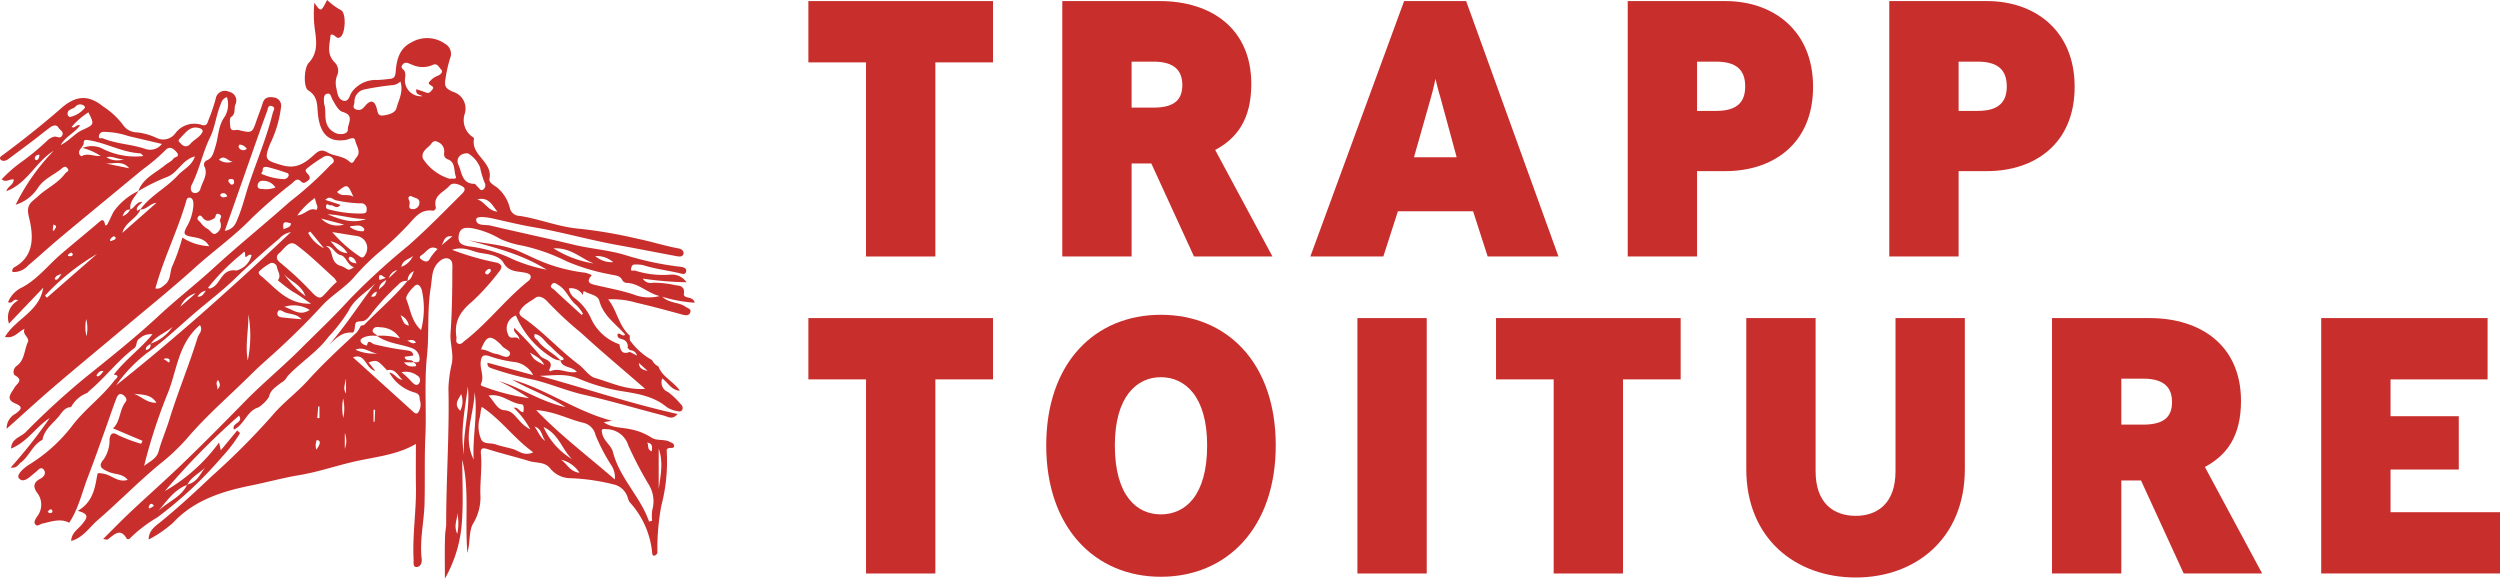
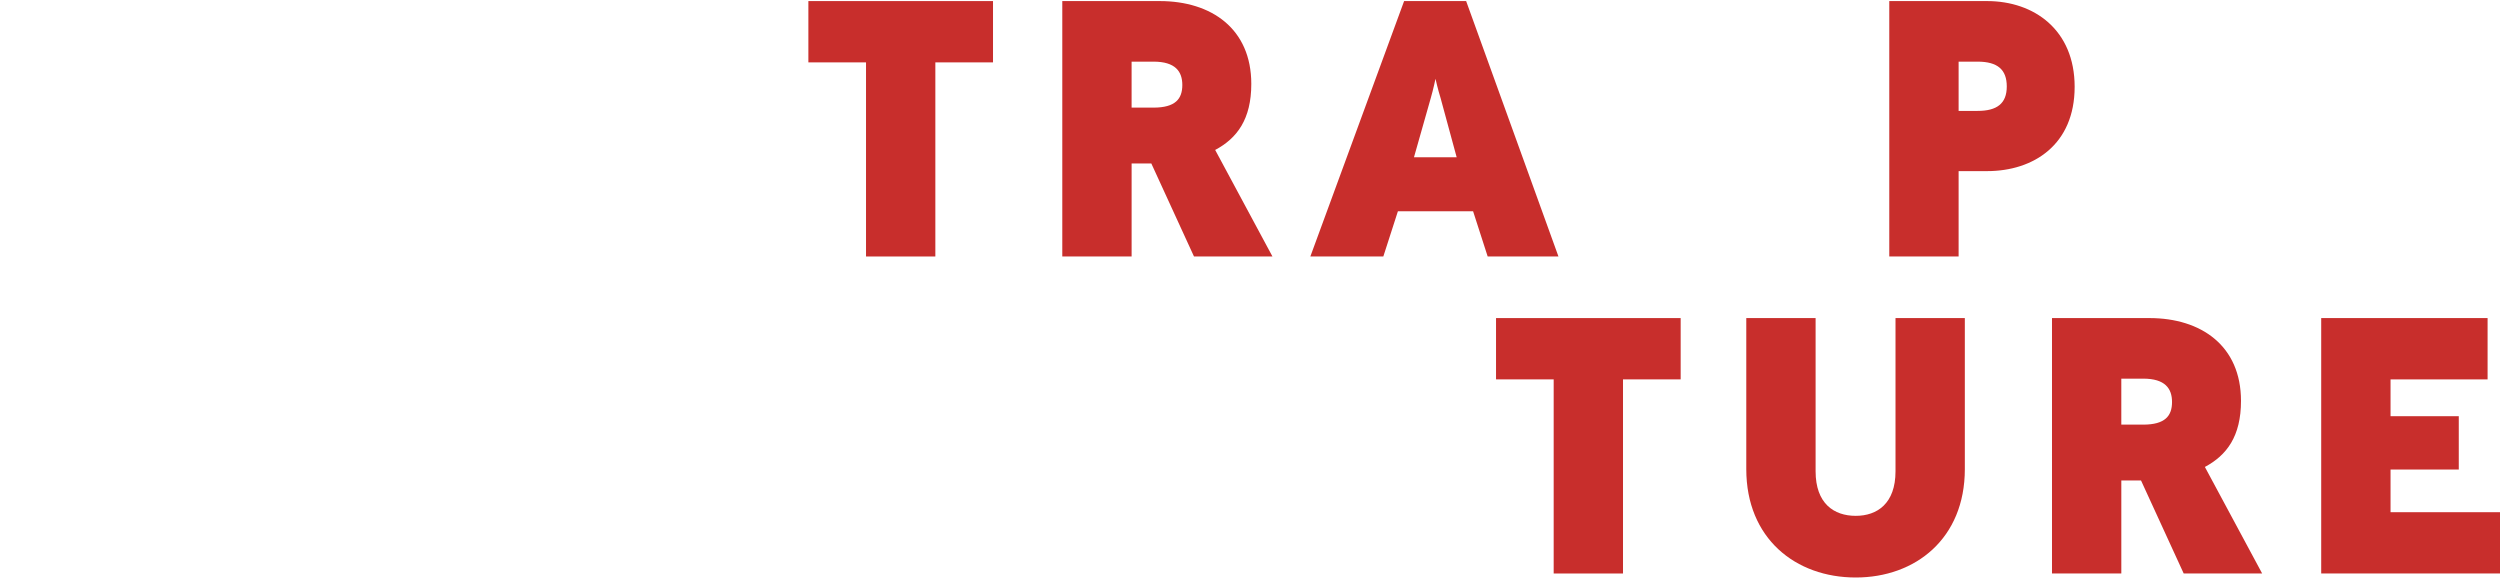
<svg xmlns="http://www.w3.org/2000/svg" id="Calque_1" data-name="Calque 1" viewBox="0 0 298.904 69.176">
  <defs>
    <style>.cls-1{fill:#c82e2c;}</style>
  </defs>
  <title>logo-mobile</title>
-   <path class="cls-1" d="M92.571,46.34c-.777-.57-1.874-.368-2.797-1.201a17.165,17.165,0,0,0,3.885.717c-.169-.854-1.381-.412-1.288-1.082.13-.935-.586-.963-.98-1.003A11.359,11.359,0,0,0,88.643,43.47a1.101,1.101,0,0,1-1.187-.496,41.599,41.599,0,0,0,5.229.436,2.119,2.119,0,0,0-1.899-.912A11.149,11.149,0,0,1,86.509,42.013c-.162-.057-.538.18-.447-.267.047-.229.125-.48.457-.456a4.136,4.136,0,0,1,.961.067c1.406.459,2.874.62,4.304.953.393.092.781.253.857-.216.071-.439-.454-.513-.769-.546a36.068,36.068,0,0,1-6.6-1.417c-1.961-.587-4.059-.725-6.073-1.211-3.306-.799-6.637-1.494-9.944-2.286-.631-.151-1.75.094-1.717-.754.016-.423,1.279-.252,1.958-.101,1.626.361,3.262.769,4.883,1.044,3.379.573,6.665,1.527,10.029,2.132,2.357.425,4.705.895,7.061,1.329.309.057.734.128.848-.258.099-.331-.241-.596-.524-.648-1.709-.317-3.374-.854-5.058-1.191a55.879,55.879,0,0,0-6.743-1.164c-2.514-.189-4.832-1.18-7.285-1.551a1.202,1.202,0,0,1-1.159-.991,4.644,4.644,0,0,0-1.278-2.187c-.39-.429-1.261-.693-1.145-1.275.404-2.029-2.274-2.798-1.846-4.783.014-.064-.152-.18-.248-.253a2.422,2.422,0,0,1-.861-2.73,2.085,2.085,0,0,0-1.42-2.617c-.792-.364-1.068-.591-.881-1.567a15.557,15.557,0,0,1,.553-2.455,1.362,1.362,0,0,0-.594-1.703,3.702,3.702,0,0,0-4.054-.17c-1.43.697-1.757,2.097-1.862,3.474-.048.623-.189.825-.718.881-.499.053-1,.118-1.501.13a3.519,3.519,0,0,0-3.029,1.451c-.272.378-.357,1.192-1.006,1.028-.642-.162-.725-.92-.837-1.491a2.524,2.524,0,0,1,.05-1.437,1.406,1.406,0,0,0-.266-1.667c-1.005-1.024-.574-2.162-.476-3.269.495-.253.653.672,1.206.22.571-.467.685-2.865.02-3.192a8.072,8.072,0,0,1-1.644-1.207C48.969,11.112,48.969,11.112,48.184,9.996a14.08,14.08,0,0,0,.047,3.079c.2,1.412.442,2.865-.717,4.099-.577.615-.65,2.931-.064,3.29,1.234.755,1.035,1.871,1.181,3.017.296,2.317,1.366,3.211,3.319,2.91.414-.064,1.016-.482,1.127.094.123.638.755,1.327.121,2.021-.218.239-.396.877-.756.529-.782-.756-1.857-.668-2.688-1.149-.702-.406-1.07-.193-1.572.262-1.092.99-2.139,1.781-3.891,1.259-1.938-.577-2.152-.634-1.393-2.548.059-.148.15-.284.201-.434a13.683,13.683,0,0,0,1.107-4.003.975.975,0,0,0-.873-1.111c-.587-.097-1.104-.031-1.32.678-.208.683-.489,1.344-.72,2.021-.539,1.579-.537,1.591-2.183,1.198-.34-.081-.899.262-.974-.391-.045-.393-.113-1.035.083-1.159.632-.396.31-1.036.537-1.523a1.064,1.064,0,0,0-.774-1.498,1.106,1.106,0,0,0-1.587.817,21.453,21.453,0,0,1-.838,2.484c-.136.325-.171.899-.898.639a2.814,2.814,0,0,0-3.085,1.011,1.797,1.797,0,0,1-2.196.592,7.392,7.392,0,0,0-2.39-.692,2.038,2.038,0,0,1-1.692-.907,9.204,9.204,0,0,0-2.375-2.195c-1.745-1.419-3.256-1.309-4.966.186-2.227,1.945-4.542,3.779-6.912,5.545-.232.173-.588.344-.379.614.184.237.598.195.89-.022.972-.72,1.945-1.439,2.91-2.17.731-.554,1.438-1.141,2.179-1.68.302-.219.75-.313.945.058.156.297.66.465.461.907-.213.475-.574.162-.903.168a1.783,1.783,0,0,0-.918.504,30.276,30.276,0,0,1-3.248,2.666,15.757,15.757,0,0,0-2.18,1.94c.524.444.973-.078,1.439.022.001.65-.702.782-.875,1.394,2.525-.93,3.529-3.548,5.662-4.826a24.877,24.877,0,0,0-4.551,6.447,4.87,4.87,0,0,0,2.676-2.042c.731-1.092,1.92-1.523,2.854-2.309.189-.159.395-.289.63-.046.363.376-.103.47-.234.65-.86,1.188-2.236,1.771-3.274,2.758-.709.675-1.459.885-1.071,2.455.492,1.991.822,4.586-1.728,6.004a.474.474,0,0,0-.232.575,2.304,2.304,0,0,0,1.866-.776c1.311-1.101,2.566-2.268,3.881-3.365,3.253-2.713,6.526-5.401,9.791-8.1a22.797,22.797,0,0,0,2.715-2.295c.381-.429.792-.434,1.309.14.591.656-.178.621-.298.81-.221.346-.691.536-.997.792-1.141.955-2.655,1.56-3.222,3.111a7.518,7.518,0,0,0-2.948,2.461c-.269.482-.492,1.073-.797,1.586-.028.048-.14.046-.213.065-.123-.66-.295-.78-.696-.433-1.536,1.327-3.122,2.595-4.659,3.924-1.511,1.306-2.74,2.932-4.569,3.91a3.339,3.339,0,0,0-1.692,1.768c.537.313.644-.583,1.193-.192a2.292,2.292,0,0,0-1.084,2.761c1.349-1.413,2.669-2.795,4.097-4.291-.474,2.892-3.302,3.711-4.58,5.882,1.091.247,1.552-.605,2.353-.971-.338.702.635,1.043.387,1.582-.439.953-.379,2.171-1.324,2.846-.51.364-.442,1.011-.244,1.122,1.115.628.237.982-.058,1.525-.307.564-1.121,1.332.084,1.837.984.412.803.69.073,1.24A1.974,1.974,0,0,0,11.395,60.926c1.965-1.751,3.776-3.42,5.647-5.02,2.789-2.384,5.623-4.715,8.431-7.077,2.835-2.386,5.723-4.713,8.47-7.196,2.222-2.008,4.681-3.731,6.772-5.902a60.821,60.821,0,0,1,4.786-4.14c.3-.253.621-.727,1.09-.234.348.367.637.026.848-.116.351-.237.174-.557-.072-.812-.179-.186-.345-.412-.078-.614A16.181,16.181,0,0,1,49.306,28.413a.845.845,0,0,1,1.106.217c.31.465-.2.62-.402.865a41.74,41.74,0,0,1-4.751,4.278c-2.981,2.667-6.107,5.172-9.054,7.875-2.161,1.983-4.479,3.776-6.629,5.776-2.812,2.616-5.833,5.013-8.831,7.421a93.027,93.027,0,0,0-7.108,6.518c-.561.556-1.668.726-1.715,1.929,1.963-.792,2.993-2.619,4.62-3.646A59.519,59.519,0,0,1,11.876,65.564c.771.104.907-.376,1.207-.598,1.021-.756,1.41-2.119,2.596-2.719.217-1.28,1.31-1.976,2.032-2.901.315-.404.683-1.017,1.387-1.01a3.601,3.601,0,0,1,1.923-1.686l.283-.28c1.888-1.58,3.369-3.59,5.341-5.073.416-.313.13-.842.651-1.17a1.96,1.96,0,0,1,1.537-.501c-1.46,1.77-3.276,3.066-4.614,4.812l.012-.003-.016.023c.862.078.174.549.091.66-1.514,2.02-3.6,3.476-5.143,5.542a19.134,19.134,0,0,1-5.093,4.561c-.621.393-1.582,1.235-1.188,1.651.601.635,1.361-.293,1.97-.749.305-.229.612-.751.976-.31.292.354.123.812-.387,1.076-.893.463-.928,1.033-.289,1.842a2.299,2.299,0,0,1-.122,2.697c-.202.338-.415.616-.231.9.234.362.563.002.858-.063,1.086-.239,2.175-.662,3.217-.1,1.108-1.665,1.519-3.614,2.226-5.444.753-1.95,1.442-3.925,2.15-5.892.428-1.188.821-2.388,1.277-3.565.092-.238.3-.636.679-.445.324.164.679.553.418.885-.769.979-.609,2.357-1.51,3.171l3.528,1.494-.167.352A18.376,18.376,0,0,1,24.736,61.694c-.504-.309-.923-.393-1.039.491a4.087,4.087,0,0,1-.68,2.377c-.845.938-.097,1.211.583,1.52.732.333,1.674.179,2.264.955-1.186.379-1.965-.65-3.004-.758-.543-.056-.569-.199-.683.46-.258,1.488-.589,3.026-2.284,4.005,1.462.38,1.135.844.503,1.62-.462.567-1.261,1.015-1.283,1.979,1.443-.411,2.165-1.624,3.156-2.483,2.522-2.184,4.855-4.577,7.429-6.707a25.061,25.061,0,0,0,3.211-3.014c2.366-2.795,5.145-5.162,7.729-7.73,1.131-1.125,2.35-2.147,3.514-3.23,1.703-1.586,3.363-3.227,4.934-4.944,1.149-1.255,2.645-2.1,3.766-3.342A27.403,27.403,0,0,1,56.107,39.67a37.251,37.251,0,0,0,3.085-2.91c.935-.935,1.574-2.124,3.168-1.908a.378.378,0,0,0,.347-.419c-.357-1.422.986-1.799,1.63-2.559.399-.47,1.122-.191,1.622.122.425.266.04.676-.111.826-2.114,2.095-4.189,4.237-6.423,6.2a82.827,82.827,0,0,0-7.032,6.437c-1.86,2.059-3.887,3.952-5.839,5.908-2.156,2.16-4.536,4.108-6.68,6.301-2.386,2.44-4.79,4.865-7.244,7.237C30.544,66.922,28.364,68.842,26.249,70.83c-1.104,1.037-2.158,2.128-3.321,3.28.301.035.458.105.533.054.762-.514,1.495-1.5,2.318-.066a.358.358,0,0,0,.316-.03,16.458,16.458,0,0,1,3.302-2.535,48.359,48.359,0,0,0,7.779-7.278,16.063,16.063,0,0,0,2.127-2.818l-.341-.305c-.636.766-1.271,1.533-1.962,2.366l-.207-.933a20.653,20.653,0,0,1-6.483,5.81A87.096,87.096,0,0,1,39.177,59.356c.598.894-.959.865-.599,1.665,1.264-.613,1.538-2.243,2.92-2.65a4.14,4.14,0,0,0,1.271-1.27c.149-.825.848-1.182,1.41-1.655a1.812,1.812,0,0,0,.784-.783c1.553-1.681,3.556-2.887,4.94-4.761a19.649,19.649,0,0,0,2.361-3.054c.706-1.49,2.161-2.216,3.231-3.337-1.882,2.461-3.545,5.066-5.575,7.411.81-.774,1.515-1.579,2.778-1.496.246.016.281-.353.323-.592.091-.755.098-.693.901-.779.543-.058.849-.593,1.159-.992a28.645,28.645,0,0,1,3.192-3.411,1.119,1.119,0,0,1,1.004-.401.775.775,0,0,0,.071-.08,1.15,1.15,0,0,1,.757-1.092c-.241.39-.243.928-.76,1.148-0.0.012-.002.023-.002.035-.013-.003-.024-.004-.036-.006-1.546,1.898-3.428,3.467-5.128,5.214-.094.096-.29.093-.438.137a3.603,3.603,0,0,1-.501.81c-1.992,1.861-3.994,3.704-5.828,5.732-1.337,1.478-2.992,2.678-4.264,4.203a86.332,86.332,0,0,1-7.175,7.197c-1.986,1.882-4.027,3.769-6.169,5.515-.556.453-1.441,1.003-1.426,2.103a13.95,13.95,0,0,0,2.922-2.013c2.546-2.735,5.947-3.768,9.394-4.464,1.901-.384,3.778-.904,5.701-1.224,2.11-.351,4.162-1.04,6.249-1.542,2.609-.628,5.34-.804,7.683-2.186,0,1.734-.025,3.397.006,5.059.054,2.914-.432,5.809-.283,8.725.018.353-.105.912.31.934.467.025.723-.45.661-.96-.269-2.237.284-4.438.339-6.667.065-2.668-.023-5.339.099-8.003.146-3.2-.142-6.407.191-9.6.283-2.712.001-5.442.449-8.166.207-1.257.056-2.465,1.254-3.31.511-.36,1.175-.251,1.309.351a3.983,3.983,0,0,1,.019.851c-.002,2.52-.032,5.036-.213,7.555-.086,1.186.379,2.378.16,3.599a15.09,15.09,0,0,0-.41,2.959c.125,5.432-.277,10.854-.271,16.283.001.4-.104.807-.122,1.189-.075,1.659-.032,3.323-.032,5.305a15.724,15.724,0,0,0,2.034-6.797c.181-2.46.041-4.944.041-7.418.882,3.565.287,7.203.618,11.132.376-1.414.138-2.667.739-3.594a6.045,6.045,0,0,0,.806-3.497c-.019-1.593.216-3.181.067-4.772-.058-.62.157-.741.787-.54,1.652.527,3.345.927,5.004,1.436.836.256,1.836.054,2.486.865a3.118,3.118,0,0,0,2.375,1.178,24.476,24.476,0,0,1,5.141.728,2.251,2.251,0,0,1,1.617,1.233c.178.31.169.668.435.973a10.373,10.373,0,0,1,2.632,5.976c.02.221.068.428.343.326a.486.486,0,0,0,.283-.327,28.053,28.053,0,0,1,.463-5.589,20.959,20.959,0,0,0,.652-6.577c-.022-.274.145-.331.37-.354.218-.022.562.059.509-.315-.034-.236-.301-.316-.528-.429-.698-.349-1.53-.065-2.195-.513a7.167,7.167,0,0,0-2.523-.989c-1.031-.231-2.162-.138-3.165-.83l.983-.18c-4.229-1.085-7.764-3.744-11.92-4.919,1.991,1.171,4.215,1.888,6.374,3.286-2.988-.641-5.303-2.323-7.959-3.104A29.165,29.165,0,0,1,73.854,57.268,24.901,24.901,0,0,1,68.571,55.932c-.218-.101-.585-.116-.453-.407.404-.891-.147-1.735-.044-2.613.082-.696.317-.884.989-.685a14.548,14.548,0,0,0,2.874.697,2.968,2.968,0,0,1,2.408,1.585L68.891,53.028c-.051.515.242.577.563.697a40.672,40.672,0,0,0,4.933,1.337c2.029.485,3.972,1.334,6.005,1.794,3.216.728,6.371,1.673,9.56,2.491.537.138,1.008.562,1.665-.184-5.662-1.258-11.032-3.076-16.497-4.567,1.545-.021,3.058-.315,4.571.298a22.924,22.924,0,0,0,4.861,1.473c2.015.333,4.086.567,5.762,1.966a3.267,3.267,0,0,0,1.211.473c.215.06.523.112.652-.148a.55.55,0,0,0-.174-.655,8.617,8.617,0,0,0-1.535-1.47,1.232,1.232,0,0,1-.68-1.629c.687.524,1.081,1.411,2.107,1.475-.801-1.144-2.1-1.635-2.567-2.898a1.667,1.667,0,0,1-.768-.771,7.986,7.986,0,0,1-2.66-2.383l-.001-.542c-1.325-1.149-1.499-2.971-2.585-4.328a9.965,9.965,0,0,1,3.368.399c1.864.43,3.713.929,5.558,1.435.422.116.779.093.902-.311C93.26,46.59,92.824,46.526,92.571,46.34ZM52.188,25.148c.023.564-.941.679-1.495.408-1.696-.83-.953-2.488-1.341-3.467-.052-.654-.065-1.109.338-1.216.462-.122.474.352.65.667.318.568.71,1.356,1.225,1.501C53.045,23.456,52.16,24.456,52.188,25.148ZM15.007,28.809c-.047.025-.248-.098-.248-.151.002-.315.174-.49.556-.497C15.298,28.433,15.257,28.675,15.007,28.809Zm2.2,8.171a2.149,2.149,0,0,0-.162.289l-.141-.076.075-.681C17.209,36.593,17.452,36.664,17.207,36.98Zm2.441-14.597a.729.729,0,0,1,1.034-.047c.052.035.059.135.084.196a3.199,3.199,0,0,1-1.818,1.124c-.101-.049-.229-.15-.248-.247C18.554,22.665,19.36,22.763,19.648,22.382Zm-1.796,4.629c.637-1.097,1.708-1.465,2.317-2.372-.47-.141-.575.42-1.014.202a9.16,9.16,0,0,1,2.016-1.753c.761,1.521.686,1.451-.829,2.17C19.54,25.639,18.93,26.454,17.853,27.012Zm5.419,2.202c.976.023,2.029-.375,2.776.569Zm.055-.758c.792-.207,1.43.357,2.14.219A2.341,2.341,0,0,1,23.326,28.456ZM22.745,27.383a2.906,2.906,0,0,0-2.269-.035,7.318,7.318,0,0,1,2.156.958c-.787.086-1.541-.393-2.257.025-.04.024-.221-.096-.26-.183-.283-.628.539-.88.505-1.481-.021-.371.442-.266.691-.224,2.058.346,3.927,1.435,6.048,1.551.122.007.235.19.393.326A8.663,8.663,0,0,1,22.745,27.383Zm5.199.073c-1.642-.556-3.43-.58-5.051-1.255-.162-.067-.54.134-.461-.287a.54.54,0,0,1,.569-.485,9.463,9.463,0,0,1,2.943.5c1.281.305,2.565.602,4.013.941A1.761,1.761,0,0,1,27.944,27.455ZM18.749,40.123a.713.713,0,0,1,.365-.258c.045-.017.148.122.202.17-.049.273-.218.274-.377.254C18.852,40.278,18.649,40.301,18.749,40.123Zm-1.349,2.512a2.61,2.61,0,0,1,.56-.213c-.303.404-.459.766-.714.671C17.025,43.01,17.26,42.759,17.4,42.635Zm3.543,7.231a4.478,4.478,0,0,1-.03-2.053A4.495,4.495,0,0,1,20.943,49.866Zm-4.73-4.614-.235-.236a27.022,27.022,0,0,1,6.227-4.997Zm7.81-6.824c-.204.134-.311.007-.239-.155a.986.986,0,0,1,.413-.362c.042-.025.167.091.231.128C24.439,38.381,24.17,38.331,24.023,38.428ZM39.249,26.953a1.08,1.08,0,0,1,.853.492.589.589,0,0,1-.97-.202C39.097,27.186,39.212,26.951,39.249,26.953Zm-.664,4.508c-.009.183-.091.283-.342.284-.096-.111-.288-.235-.326-.396-.062-.261.166-.298.373-.287C38.546,31.075,38.595,31.244,38.585,31.461Zm-.143-2.488a1.75,1.75,0,0,1-1.666-.218C37.479,28.068,37.873,29.02,38.441,28.974Zm-2.709-2.918c.544-1.104.701-2.498,1.171-3.72.151-.393.231-.859.827-1.058a2.829,2.829,0,0,1-.433,2.589c-.644,1.099-.591,2.282-.96,3.388-.192.573-.269,1.242-.959,1.563a.541.541,0,0,0-.318.783c.428.956-.256,1.768-.494,2.628a.662.662,0,0,1-.867.474c-.402-.194-.302-.706-.17-.966C34.457,29.921,34.824,27.9,35.733,26.055Zm-3.253-.232c.505-.535.985-1.065,1.84-.874.25.056.446.115.525.391-.267.713-1.008.969-1.468,1.501-.494.571-.938.279-1.32-.183C31.875,26.439,31.893,26.445,32.48,25.823ZM25.226,37.506c.352-1.302,1.688-1.657,2.162-2.794-.005-0-.008.001-.013.001l.015-.018-.006-.01c-.149-.054-.466.453-.418-.08.023-.259.381-.489.653-.81-.749-.022-.908.736-1.428.901l.004.03-.022-.023.021.023c-.012-.002-.022-0-.033-.002a1.672,1.672,0,0,1-.909.788c.214-.549.434-.838.909-.788l.012-.021.018-.007L26.189,34.671l-.005.007c-.015.014-.033.023-.048.036.018-.015.036-.028.053-.044-.129-.915.568-1.474.962-2.163l-.014.008.023-.023-.009.015a23.019,23.019,0,0,1,3.504-1.721c1.217-.503,1.733-2.017,3.247-2.429-.356,1.143-1.384,1.547-2.04,2.271-1.355,1.495-3.249,2.396-4.457,4.05-.002.01-.006.018-.008.028l-.003-.005-.005.011c.761.008,1.151-.733,1.915-.796Q27.265,35.711,25.226,37.506Zm7.18.563a23.256,23.256,0,0,1-1.241,3.488c-.278.709-.119,1.556-.846,2.136-.355.283-.621.565-1.142.455.968-3.538,2.612-6.805,3.641-10.288.062-.209.115-.645.495-.563.367.079.391.432.418.774a5.844,5.844,0,0,1-.871,2.815c-.253.578-.381.863.438,1.041.802.174,1.758.181,2.313,1.168A6.428,6.428,0,0,1,32.406,38.069Zm4.075-.532c-.45.349-.704-.33-1.068-.508a2.754,2.754,0,0,1-.85-.774c-.191-.216-.48-.373-.289-.649.274-.397.488.01.641.173.448.477.851.228,1.287.002.248-.129.102-.755.626-.502.459.222-.02.557.088.859A1.103,1.103,0,0,1,36.481,37.537Zm.461-4.507a.217.217,0,0,1,.077-.196c.359-.174.61-.053.761.322C37.483,33.208,37.168,33.405,36.943,33.03Zm3.462-1.459c-.451,1.338-.765,2.716-1.304,4.031-.293.715-.478,1.441-1.625,1.666,1.016-2.889,1.992-5.667,2.969-8.445.693-1.968,1.371-3.941,2.103-5.895.078-.207.078-.754.571-.579.486.172.157.562.095.813C42.506,26.039,41.35,28.77,40.405,31.571Zm1.602.687c-.289.02-.627-.046-.599-.393a.557.557,0,0,1,.618-.584,1.685,1.685,0,0,1,1.502.799A3.071,3.071,0,0,1,42.008,32.258Zm3.104-1.591a.632.632,0,0,1-.547.417,7.603,7.603,0,0,1-2.592-.588c-.274-.067.062-.305.044-.483-.029-.285.105-.467.62-.365a24.481,24.481,0,0,1,2.388.734C45.074,30.392,45.14,30.589,45.111,30.667ZM22.241,54.669c-.044-.058-.12-.141-.112-.15.215-.241.371-.602.856-.482C22.733,54.315,22.593,54.62,22.241,54.669Zm-5.708,16.332c-.084-.009-.161-.094-.241-.144l.261-.282c.246-.03.31.072.313.198C16.872,71.002,16.69,71.017,16.533,71.001Zm12.01-.566c-.163.025-.18-.104-.148-.199.059-.174.154-.364.378-.325.089.016.155.156.232.239ZM32.957,67.64c.007-.015.016-.029.023-.044l.012.012L32.98,67.596c.015-.003.028-.007.042-.01.447-.932,1.439-1.324,2.101-2.041-.586.795-.971,1.795-2.101,2.041-.006.012-.014.022-.019.034-.016.006-.03.015-.046.021-.731,1.522-2.358,2.02-3.441,3.138C30.527,69.576,31.419,68.234,32.957,67.64Zm23.168-25.094c.084-.005.174.096.595.35-.308.104-.465.161-.625.21-.2.061-.159-.114-.17-.201C55.903,42.743,55.909,42.559,56.125,42.546Zm-1.155,2.566c.178-.261.311-.498.684-.58C55.595,44.965,55.469,45.21,54.97,45.112Zm.927-.835c.083-.689.443-.85.881-1.159C56.668,43.732,56.305,43.889,55.897,44.277Zm1.211-1.375a1.305,1.305,0,0,1,.99-.947Zm1.481-1.336c.161-.903,1.025-.891,1.396-1.341A2.406,2.406,0,0,1,58.588,41.566Zm-9.947,16.696.153-.004v1.388l-.258-.001Zm.149,4.55a3.262,3.262,0,0,1-.366.614,1.662,1.662,0,0,1,.048-1.154C48.916,62.327,48.853,62.599,48.79,62.812ZM51.65,59.62a5.53,5.53,0,0,1-.018-2.302A5.557,5.557,0,0,1,51.65,59.62Zm.322-4.702v1.817C51.695,56.158,51.695,56.158,51.972,54.918Zm-.146,8.391V61.439A2.559,2.559,0,0,1,51.826,63.309Zm7.655-14.726c-.679-.089-.677-.626-.994-1.229A1.655,1.655,0,0,1,59.481,48.583Zm.852,2.027c-.478.281-.744-.158-1.069-.208C59.633,50.332,60.022,50.158,60.333,50.61ZM54.154,49.966a3.182,3.182,0,0,1,1.54-.13l-.014-.012-.012-.01.014-0c-.14-.281-.725-.343-.464-.793.192-.331.544-.267.927-.223a2.749,2.749,0,0,1,2.27,1.326,7.43,7.43,0,0,0-2.733-.31l.008.015c1.246.89,2.779.957,4.161,1.454a1.368,1.368,0,0,1,.915,1.224c.06.596-.389.46-.732.454l.009.018c.112.094.27.176.3.292.065.254-.174.179-.305.195a1.171,1.171,0,0,1-1.133-.483c.428,0,.784,0,1.14-0l-0-0,0,0-.025-.022.015.001c-.196-.483-.928.065-1.063-.641l1.042-.154c-.028-.489-.434-.569-.678-.603a35.174,35.174,0,0,1-4.048-.752c-.186-.049-.686-.69-.804.156a1.038,1.038,0,0,1-.734-.403C53.59,50.225,53.896,50.107,54.154,49.966Zm6.549,5.526c-.301.41-.62.071-.879-.172a8.655,8.655,0,0,0-1.222-1.148,2.279,2.279,0,0,1,1.878.384A.631.631,0,0,1,60.703,55.492Zm-4.94-3.574a5.266,5.266,0,0,1-2.662-.441C54.11,51.029,54.849,51.882,55.763,51.918ZM55.388,60.09l-.127-.007V58.653l.193.009Zm5.18-1.072c-.251.249-.564-.127-.804-.344q-3.468-3.139-6.959-6.285c1.524-.57,1.44,1.311,2.674,1.63L54.667,52.994c.991-.331,1.061-.299,2.203.937,1.013-.259,1.294.676,1.868,1.138-.668-.033-.949-.774-1.587-.855a4.956,4.956,0,0,0,3.021,2.375c.644.191.563.483.627.908A1.685,1.685,0,0,1,60.567,59.017Zm.378-9.891c-1.165-1.055-1.266-2.485-1.763-3.682-.147-.353.549-1.194,1.027-1.624.36-.324.679.054.825.522A10.188,10.188,0,0,1,60.946,49.126ZM62.017,40.552c-.327.691-.868.239-1.064.102-.412-.29.11-.502.286-.657.459-.406.879-1.045,1.679-.56A6.396,6.396,0,0,0,62.017,40.552ZM89.356,63.306c.593,1.676.206,3.259,0,4.842Zm-5.441-22.302a2.969,2.969,0,0,1-2.144-.727A3.01,3.01,0,0,1,83.915,41.004Zm-2.313.166a12.878,12.878,0,0,1-4.827-1.817C78.89,39.255,80.091,40.596,81.602,41.17ZM70.078,34.972c-1.176-.127-1.444-1.146-2.405-1.477C69.057,33.195,69.403,34.154,70.078,34.972ZM52.861,33.204c-.599-.462-1.459.082-1.951-.602C52.149,31.621,52.149,31.621,52.861,33.204Zm-2.044.416a16.167,16.167,0,0,0,2.842.357.651.651,0,0,1,.782.699c.033.589-.374.485-.726.517a14.101,14.101,0,0,1-3.778-.489c-.33-.059-.422-.239-.33-.49.115-.316.309.039.471-.005.382-.104.756.578,1.23-.06-.604-.195-1.165-.377-1.814-.587C50.08,32.968,50.418,33.575,50.817,33.619Zm-1.053,1.663c1.559.058,3.052.581,4.613.564C52.749,36.459,51.25,35.884,49.764,35.283Zm4.279,2.031a2.583,2.583,0,0,1-1.604-.503c.035-.072.047-.12.059-.12.57.018,1.211-.293,1.648.333C54.181,37.076,54.086,37.311,54.042,37.313Zm-2.309-.806a2.648,2.648,0,0,1-2.727-.714Zm-2.39,2.84A4.26,4.26,0,0,1,47.447,37.514l.252-.172ZM48.25,33.337a7.89,7.89,0,0,0,.264.921c.099.238-.048.532-.135.496-.798-.326-1.25.547-2.235.668A9.222,9.222,0,0,1,48.25,33.337Zm-2.86,3.022c-.033.549-.55.486-.869.732C44.252,35.9,44.91,36.275,45.39,36.359Zm-5.868,3.644c.262-.208.379-.474.388.196.007.548.405-.308.77-.026a2.507,2.507,0,0,1-1.818,1.833c-1.797-.271-1.837,1.596-2.93,2.063-.148.063-.269.177-.451-.011A26.274,26.274,0,0,1,39.523,40.004Zm-4.316,4.417c-.288.411-.421.742-.981.711A1.399,1.399,0,0,1,35.206,44.42Zm-1.205.304-1.83,1.604A2.791,2.791,0,0,1,34.001,44.724Zm-5.416,6.072c-.001-.012-.001-.022-.002-.034.019-.006.037-.014.056-.02.643-.934,1.766-1.283,2.587-1.998a5.14,5.14,0,0,1-2.587,1.998c-.01.015-.023.027-.033.042l-.01-.01.011.01-.021.012a.557.557,0,0,1-.547.697C28.02,51.079,28.315,50.948,28.585,50.796ZM26.592,56.739c.982.126,2.045.024,2.71,1.068C28.178,57.882,27.486,57.022,26.592,56.739Zm7.64-6.736c-1.018,3.313-2.361,6.513-3.382,9.829-.389,1.264-.931,2.496-1.281,3.788-.235.867-1.054,1.221-1.737,1.743a64.571,64.571,0,0,1,2.835-8.704c1.108-2.749,1.242-5.973,3.845-8.129C34.906,49.196,34.368,49.56,34.232,50.003Zm-4.07,2.59c.355-.173.758-.061.728.188-.053.442-.298.029-.457-.024A1.542,1.542,0,0,1,30.162,52.593Zm6.38,3.656c.215-.323-.294-.724.129-1.148C36.968,55.561,36.979,55.908,36.542,56.249Zm3.682-3.49c-.336-1.848.114-3.687.077-5.535A14.735,14.735,0,0,1,40.224,52.759ZM24.476,55.736A17.718,17.718,0,0,1,28.21,51.842c2.055-1.448,3.849-3.197,5.751-4.822,1.566-1.338,3.221-2.583,4.697-4.013,1.73-1.676,3.506-3.288,5.352-4.831a2.308,2.308,0,0,1,1.372-.759C38.572,43.834,31.715,49.993,24.476,55.736Zm19.756-8.137c-.284-.037-.548-.218-.451-.565.108-.389.398-.3.646-.146.651.404,1.559.184,2.227.947C45.754,47.751,44.99,47.697,44.233,47.599Zm.362-1.25a3.602,3.602,0,0,1,3.032.373C46.399,47.525,45.548,46.614,44.595,46.349ZM41.81,42.656c-.184-.15-.417-.38-.166-.601a5.939,5.939,0,0,1,1.352-.954.632.632,0,0,1,.717.471c.051.482.475.907.22,1.431-.031.063-.104.173-.1.176a19.601,19.601,0,0,0,1.728,1.332c.726.387,1.385.901,2.227,1.463C44.936,46.069,43.547,44.068,41.81,42.656Zm2.719-.261c.717.897,2.059,1.222,2.591,2.67A10.923,10.923,0,0,1,44.529,42.395ZM49.15,45.104c-.395.361-.866-.096-1.223-.457a37.628,37.628,0,0,0-3.687-3.466c-.429-.331-.842-.756-.227-1.277.587-.497,1.154-1.588,1.989-.978,1.623,1.185,3.056,2.631,4.561,3.976a2.573,2.573,0,0,1,.31.466C50.21,43.892,49.735,44.569,49.15,45.104ZM51.354,41.461c-1.45-.436-.718-1.978-1.817-2.378.913-.073,1.021.927,1.837,1.1.596.126.763,1.184,1.543,1.427C52.064,42.221,52.215,41.72,51.354,41.461Zm-1.249-2.95a3.077,3.077,0,0,1,2.039,1.424C50.994,39.859,50.672,39.029,50.104,38.511Zm2.185,2.11c-.026-.062.098-.268.136-.264.433.047.651.337.804.797C52.794,41.103,52.454,41.008,52.289,40.621Zm2.045-.615c-.123.202-.285.651-.726.319a15.743,15.743,0,0,1-3.282-2.916c1.186.191,2.034.34,2.885.461A1.455,1.455,0,0,1,54.334,40.005Zm3.666-17.408c-.151.582-.966.79-1.596.871-.692.089-.638-.479-.792-.951-.134-.411-.399-1.069-1.124-.443-.352.304-.588.907-1.272.687-.576-.185-.249-.556-.24-.872a1.482,1.482,0,0,1,1.245-1.543c1.047-.221,2.11-.378,3.173-.496a1.57,1.57,0,0,0,1.079-.448C58.865,20.665,58.254,21.618,57.999,22.598Zm1.95,12.068c-.693.003-.272-.613-.394-.937-.091-.242-.291-.542.175-.648.323.263.943.199,1.014.707A.771.771,0,0,1,59.949,34.665ZM59.03,19.006a1.518,1.518,0,0,0-.046-.823c-.135-.251-.579-.401-.247-.798.36-.43.711-.124,1.081-.008a3.027,3.027,0,0,0,2.425.09c.654-.358.842.262,1.072.475.388.357-.153.693-.404.793a2.114,2.114,0,0,0-.907.65c-.171.135-.203.271-0.0.407.182.165.595.244.26.613-.177.195-.326.475-.689.334-.385-.15-.782-.271-1.191-.412-.136.705.426.633.722.836A1.909,1.909,0,0,1,59.03,19.006Zm5.366,12.039A5.777,5.777,0,0,1,61.159,28.612c-.212-.755.389-1.137.83-1.559.249-.238.401-.727.953-.416a1.189,1.189,0,0,1,.768,1.219c-.034.367-.019.684.437.856.934.351.694,1.339.943,2.032C65.248,31.186,64.629,30.948,64.396,31.045Zm1.024-1.657c-.355-.752.182-1.441,1.124-1.394a3.421,3.421,0,0,1,1.457,1.691,10.762,10.762,0,0,0,.54,1.814.626.626,0,0,1-.221.859c-.283.146-.392-.183-.565-.316-.159-.122-.291-.399-.437-.401C65.798,31.626,65.845,30.289,65.42,29.388ZM63.377,39.001c.328-.426.293-1.223,1.304-1.085C64.195,38.321,63.786,38.661,63.377,39.001Zm1.89,34.492c-.488-1.105.091-1.794-.003-2.547A5.962,5.962,0,0,1,65.267,73.493Zm.36-14.719c-.836-.813-.176-1.38.104-1.995A2.408,2.408,0,0,1,65.627,58.774Zm.455,5.243c-.498-2.738.125-5.411.451-8.124C66.861,58.618,65.912,61.281,66.083,64.017Zm1.151.583c-1.35-2.665.041-5.356.115-8.045C67.752,59.226,67.073,61.912,67.234,64.6Zm8.353-3.884c1.85.854,2.221,2.711,3.41,3.843A8.508,8.508,0,0,1,75.587,60.716Zm2.062,3.905A3.549,3.549,0,0,1,79.885,66.191C78.651,66.032,78.373,65.025,77.649,64.62ZM88.52,63.627c-.618-.243-.304-.758-.552-1.05C88.656,62.665,88.589,63.12,88.52,63.627ZM83.128,60.976A2.746,2.746,0,0,1,85.724,62.926,46.519,46.519,0,0,0,88.103,67.492a3.816,3.816,0,0,1,.491,3.119,4.623,4.623,0,0,0-.02,1.311l-.373.1c-1.028-2.992-3.521-5.184-4.317-8.327-.192-.757-1.045-1.264-1.265-2.119C82.475,61.021,82.511,60.906,83.128,60.976Zm-2.802-.769A1.943,1.943,0,0,1,81.807,61.692a22.884,22.884,0,0,0,1.854,3.556,2.6,2.6,0,0,1,.449,1.742c-3.17-2.762-6.429-5.198-9.405-8.298C76.895,58.855,78.538,59.779,80.326,60.207Zm-4.512,2.174c-.678-.403-.852-1.164-1.321-1.715C75.41,60.9,75.347,61.829,75.814,62.382ZM72.93,57.994c.38.031.29.585.244.942-.471.037-.541-.627-1.152-.518a10.439,10.439,0,0,1,1.985,2.585,4.29,4.29,0,0,1-1.328-1.075c-.498-.502-.831-1.157-1.797-1.22-.822-.054-1.212-1.068-1.867-1.756C70.618,56.673,71.609,57.885,72.93,57.994Zm-4.723.319c2.307,1.513,3.861,3.781,6.148,5.425-1.066.516-1.749-.19-2.441-.391-.672-.196-1.387-.319-2.062-.558-.602-.214-1.524.034-1.752-.674a3.918,3.918,0,0,1-.182-2.376C68.063,59.301,68.014,58.859,68.207,58.312Zm-2.036-7.908c-.255.197-.467.514-.83.319-.31-.166-.13-.508-.171-.77-.286-1.825.43-3.04,1.886-4.243a27.741,27.741,0,0,0,3.251-3.615c.43-.511.25-.895-.372-1.044a33.043,33.043,0,0,1-5.283-1.519c1.443-.481,2.447.241,3.487.389.904.129,2.177.314,2.653,1.149.711,1.248,1.836.958,2.825,1.256.616.186.512.647.132.951C71.031,45.451,68.924,48.271,66.171,50.404ZM68.626,42.174a.799.799,0,0,1,.414-.356c.202-.067.285.151.226.283a1.423,1.423,0,0,1-.33.367C68.638,42.478,68.56,42.299,68.626,42.174Zm2.915,9.923c-.301.551-1.067-.045-1.621-.121-.61-.084-1.136-.531-1.802-.531.643-1.686,1.132-1.799,2.342-.604a.479.479,0,0,1,.085.086C70.82,51.399,71.822,51.584,71.542,52.097Zm2.423-.283c.68.435,1.357.722,1.706,1.491C74.406,52.637,74.406,52.637,73.965,51.814Zm2.427,2.25c-.016.008-.158-.148-.145-.17.705-1.166-.586-1.215-1.009-1.63a38.579,38.579,0,0,0-3.156-3.398c-.17.627.589.734.638,1.445-.375-.684-1.143.146-1.37-.671a1.63,1.63,0,0,1,.934-2.258,10.978,10.978,0,0,0,4.442,5.12,2.002,2.002,0,0,0,.881.257l-.006-.02-0-0.0.003-0c-.811-.865-1.964-1.336-2.677-2.312-.17-.232-.589-.344-.382-.829.784.113,1.147.85,1.643,1.275.525.449.988,1.005,1.571,1.427.339.245.321.444-.155.438l.023.023-.019-.003c.23.938,1.356.649,1.966,1.374C78.405,54.361,77.397,53.537,76.392,54.064Zm5.376.798c-.753-.214-1.293-1.113-1.983-1.628-2.341-1.747-4.274-3.976-6.697-5.624-.235-.16-.476-.418-.336-.718.377-.804,1.219-1.147,1.876-1.632.469-.346,1.107.077,1.479.516a43.258,43.258,0,0,0,3.97,3.683c2.451,2.25,5.007,4.384,7.663,6.692C85.482,56.331,83.66,55.399,81.768,54.862ZM76.589,43.648c.283-.324.507-.054.729.069,1.011.562,1.324,1.758,2.213,2.447a4.868,4.868,0,0,1,.765.994l-.148.164c-1.105-1.009-2.218-2.008-3.304-3.036C76.696,44.145,76.255,44.03,76.589,43.648Zm11.443,10.355c-.799-.148-1.008-.44-1.045-.943C87.26,53.307,87.533,53.554,88.032,54.003ZM85.354,49.676c-.358.301-.585-.253-.902-.095-.144.532.365.568.614.669a.826.826,0,0,1,.566 1l.282.281a.849.849,0,0,1,.849.649l-.866-.443c-.9.362-1.134-.179-1.23-.907A5.84,5.84,0,0,1,81.304,47.827a6.196,6.196,0,0,0-1.963-2.5,1.756,1.756,0,0,1-.726-1.182,1.602,1.602,0,0,1,1.665.788l.012.009c.013-.19.023-.551.221-.432.6.36,1.56.412,1.749,1.125C82.74,47.441,84.248,48.388,85.354,49.676Zm.967-4.819c-1.521-.497-3.079-.767-4.621-1.136-.588-.141-.986-.349-.474-1.001.042-.054.084-.108.127-.162a3.588,3.588,0,0,0-.776-.288,20.103,20.103,0,0,1-4.945-1.232c-1.016-.406-2.001-.901-3-1.34-1.959-.861-4.048-.869-6.075-1.329,3.123.9,6.307,1.604,9.411,3.539a19.09,19.09,0,0,1-3.988-1.218,16.48,16.48,0,0,0-5.302-1.572c-.805-.148-1.352-.338-1.238-1.241.126-.995.734-1.055,1.629-.926a10.483,10.483,0,0,1,3.351,1.281,10.739,10.739,0,0,0,2.595.79,22.626,22.626,0,0,1,5.351,1.892,24.502,24.502,0,0,0,5.233,1.562c.539.144,1.113.073,1.409.688a.658.658,0,0,0,.613.324c1.42.094,2.403,1.215,3.841,1.569A4.979,4.979,0,0,1,86.321,44.857Z" transform="translate(-10.601 -9.662)" />
  <path class="cls-1" d="M122.433,17.12V40.328h-8.289V17.12h-6.892V9.791H129.327V17.12Z" transform="translate(-10.601 -9.662)" />
  <path class="cls-1" d="M153.357,40.328l-5.104-11.124h-2.355v11.124h-8.288V9.791h11.648c6.194,0,10.95,3.316,10.95,9.903,0,4.232-1.701,6.5-4.319,7.896l6.849,12.738Zm-4.842-23.296h-2.618v5.497h2.618c2.618,0,3.446-1.047,3.446-2.705C151.961,18.211,151.132,17.032,148.515,17.032Z" transform="translate(-10.601 -9.662)" />
  <path class="cls-1" d="M188.47,40.328l-1.745-5.41h-8.987l-1.745,5.41h-8.725L178.479,9.791h7.416l11.037,30.537Zm-5.628-18.933c-.305-.96-.611-2.312-.611-2.312s-.261,1.265-.567,2.312l-2.006,7.067h5.104Z" transform="translate(-10.601 -9.662)" />
-   <path class="cls-1" d="M216.904,30.121h-3.402V40.328h-8.288V9.791h11.69c5.628,0,10.47,3.446,10.47,10.252C227.374,26.936,222.488,30.121,216.904,30.121ZM215.77,17.032h-2.268v5.89H215.77c2.312,0,3.49-.873,3.49-2.923C219.26,17.992,218.169,17.032,215.77,17.032Z" transform="translate(-10.601 -9.662)" />
  <path class="cls-1" d="M248.179,30.121h-3.403V40.328H236.486V9.791h11.693c5.627,0,10.47,3.446,10.47,10.252C258.649,26.936,253.763,30.121,248.179,30.121ZM247.044,17.032h-2.268v5.89h2.268c2.312,0,3.49-.873,3.49-2.923C250.534,17.992,249.443,17.032,247.044,17.032Z" transform="translate(-10.601 -9.662)" />
-   <path class="cls-1" d="M122.433,55.021V78.23h-8.288V55.021h-6.893V47.692h22.074v7.329Z" transform="translate(-10.601 -9.662)" />
-   <path class="cls-1" d="M149.389,78.622c-7.852,0-13.699-5.846-13.699-15.705,0-9.903,5.846-15.618,13.699-15.618,7.896,0,13.742,5.716,13.742,15.618C163.13,72.776,157.285,78.622,149.389,78.622Zm0-23.863c-2.836,0-5.496,2.267-5.496,8.158,0,6.064,2.66,8.245,5.496,8.245,2.88,0,5.54-2.182,5.54-8.245C154.929,57.027,152.269,54.76,149.389,54.76Z" transform="translate(-10.601 -9.662)" />
-   <path class="cls-1" d="M172.895,78.23V47.692h8.288V78.23Z" transform="translate(-10.601 -9.662)" />
  <path class="cls-1" d="M204.65,55.021V78.23h-8.289V55.021H189.469V47.692h22.075v7.329Z" transform="translate(-10.601 -9.662)" />
  <path class="cls-1" d="M245.52,65.752c0,8.289-5.889,12.957-13.044,12.957-7.198,0-13.087-4.668-13.087-12.957V47.692h8.288V66.015c0,3.839,2.182,5.322,4.799,5.322,2.574,0,4.755-1.483,4.755-5.322V47.692h8.288Z" transform="translate(-10.601 -9.662)" />
  <path class="cls-1" d="M271.688,78.23l-5.104-11.124h-2.355v11.124h-8.288V47.692H267.588c6.194,0,10.95,3.316,10.95,9.903,0,4.232-1.701,6.5-4.319,7.896l6.849,12.738Zm-4.842-23.296h-2.618v5.497h2.618c2.618,0,3.446-1.047,3.446-2.705C270.292,56.112,269.464,54.933,266.846,54.933Z" transform="translate(-10.601 -9.662)" />
  <path class="cls-1" d="M288.128,78.23V47.692h19.893v7.329H296.418v4.406h8.158v6.369h-8.158v5.104h13.087v7.329Z" transform="translate(-10.601 -9.662)" />
</svg>